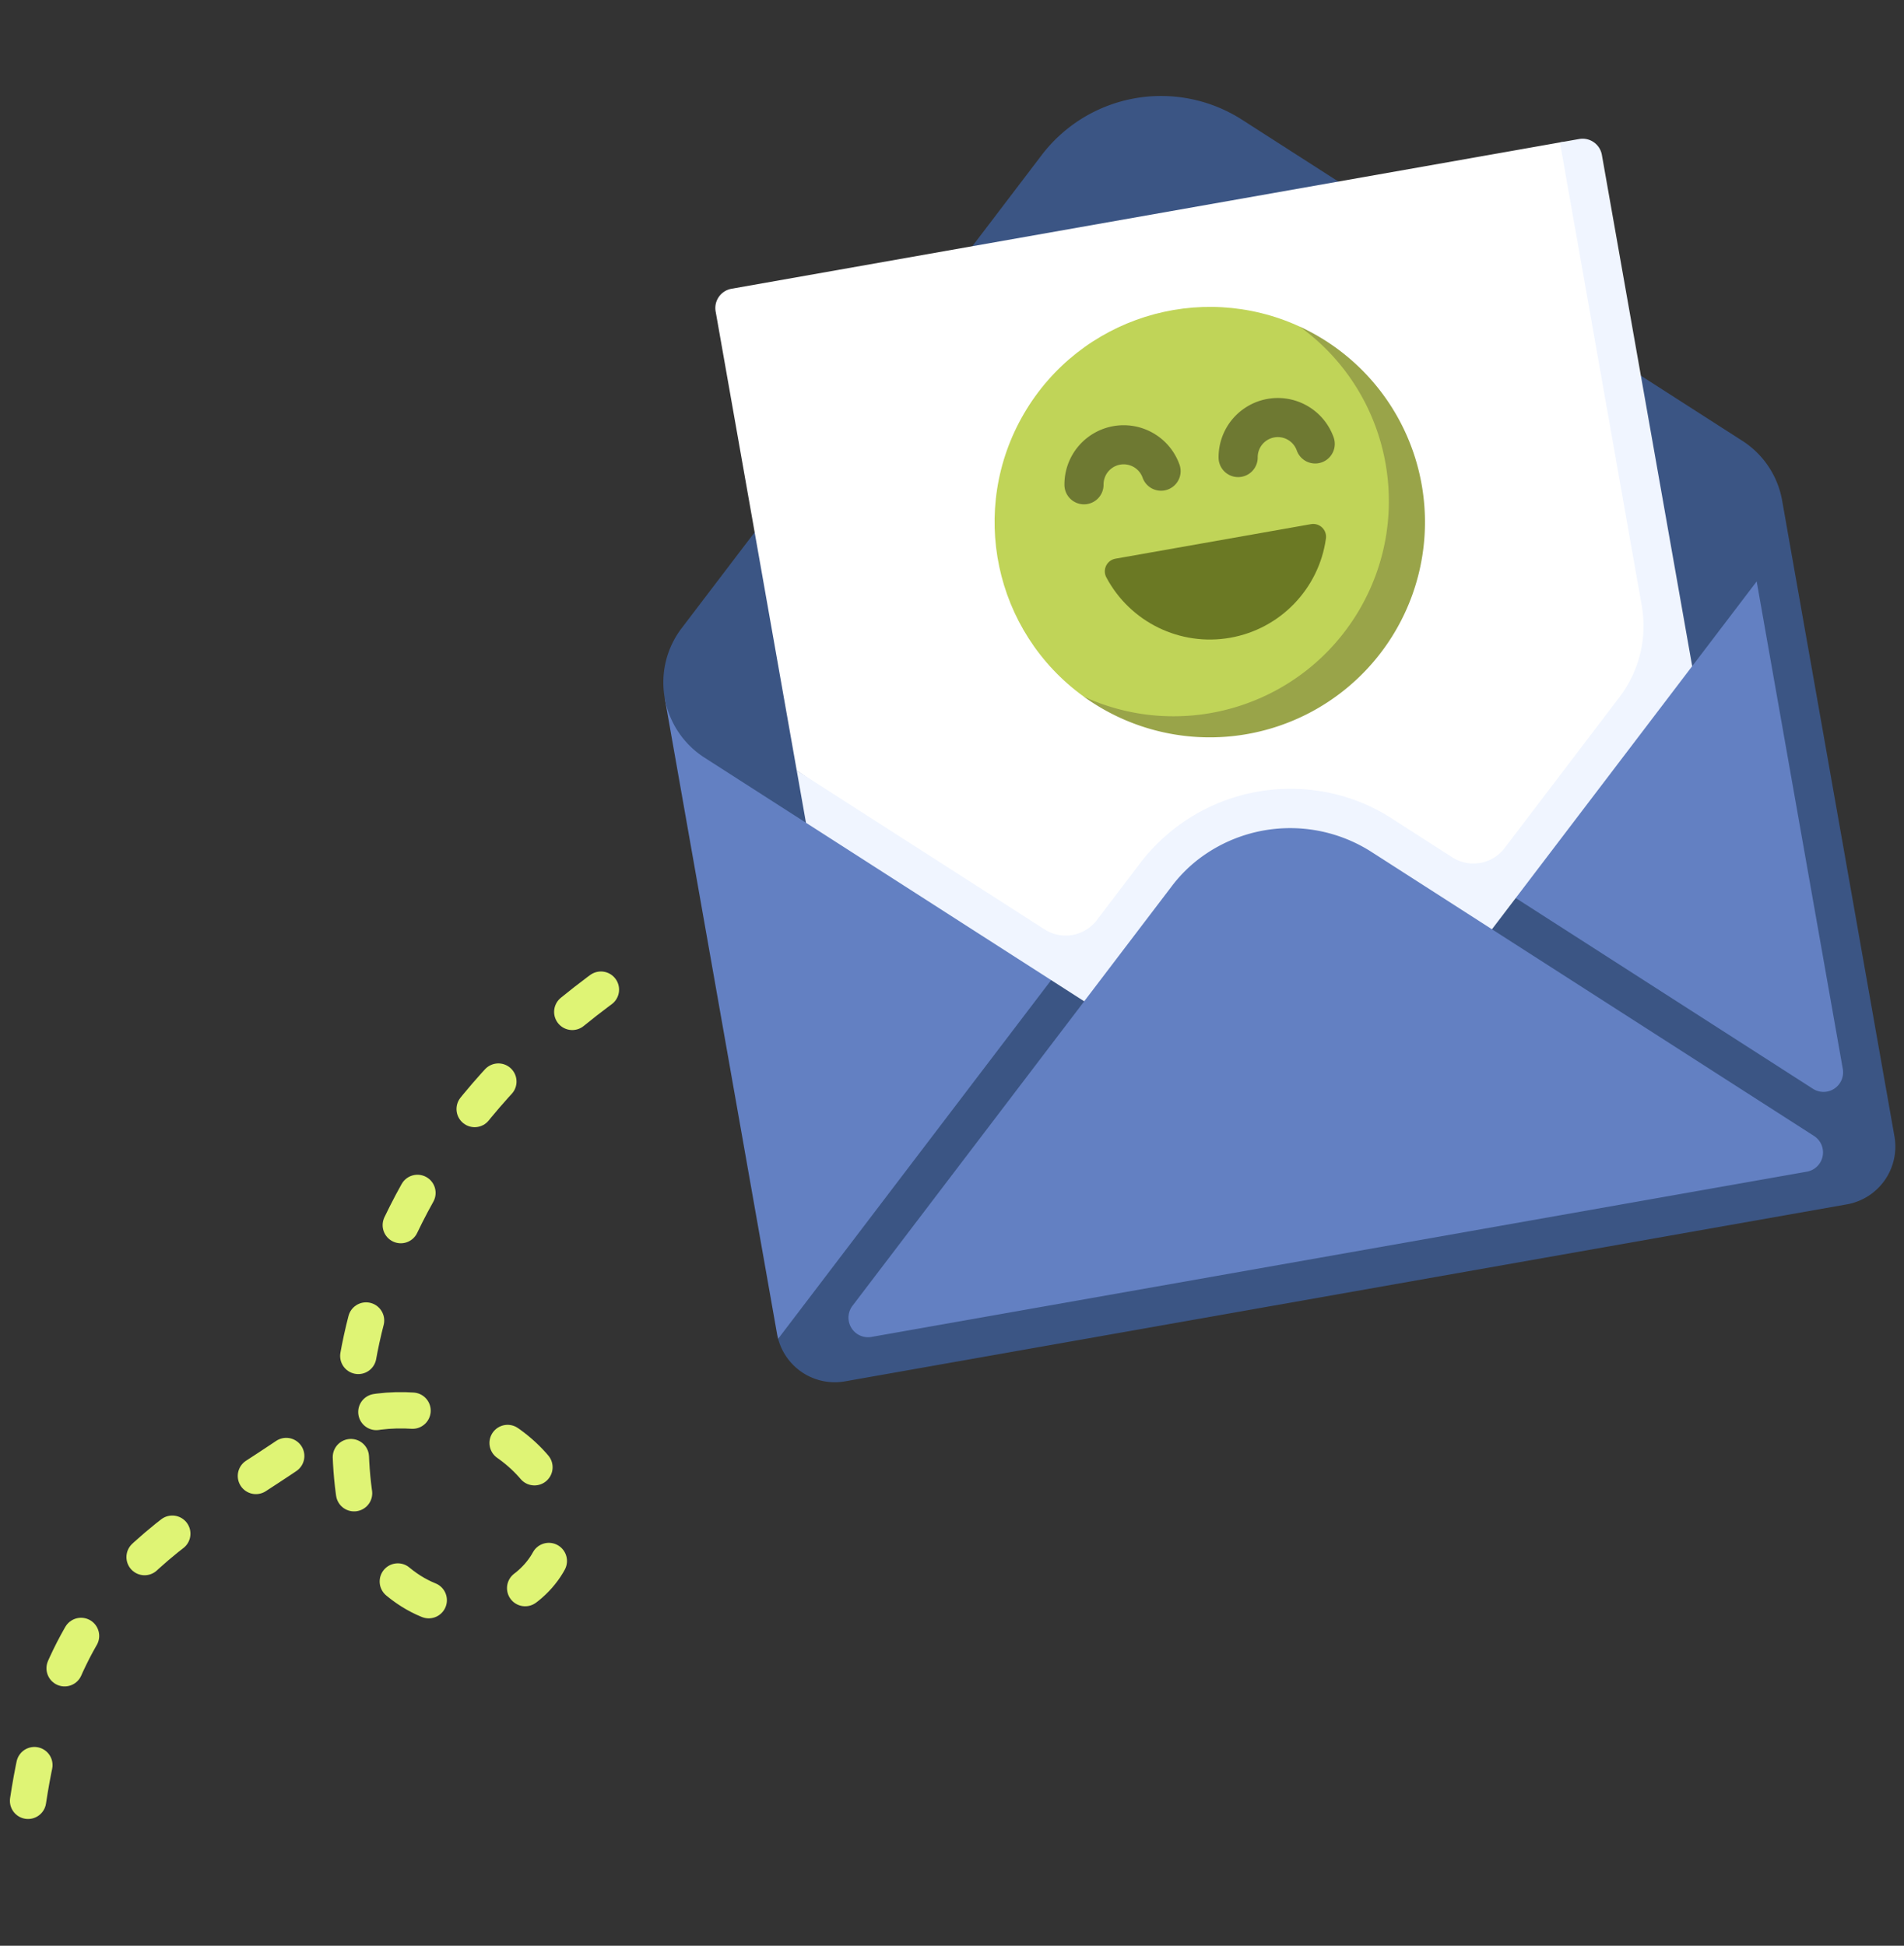
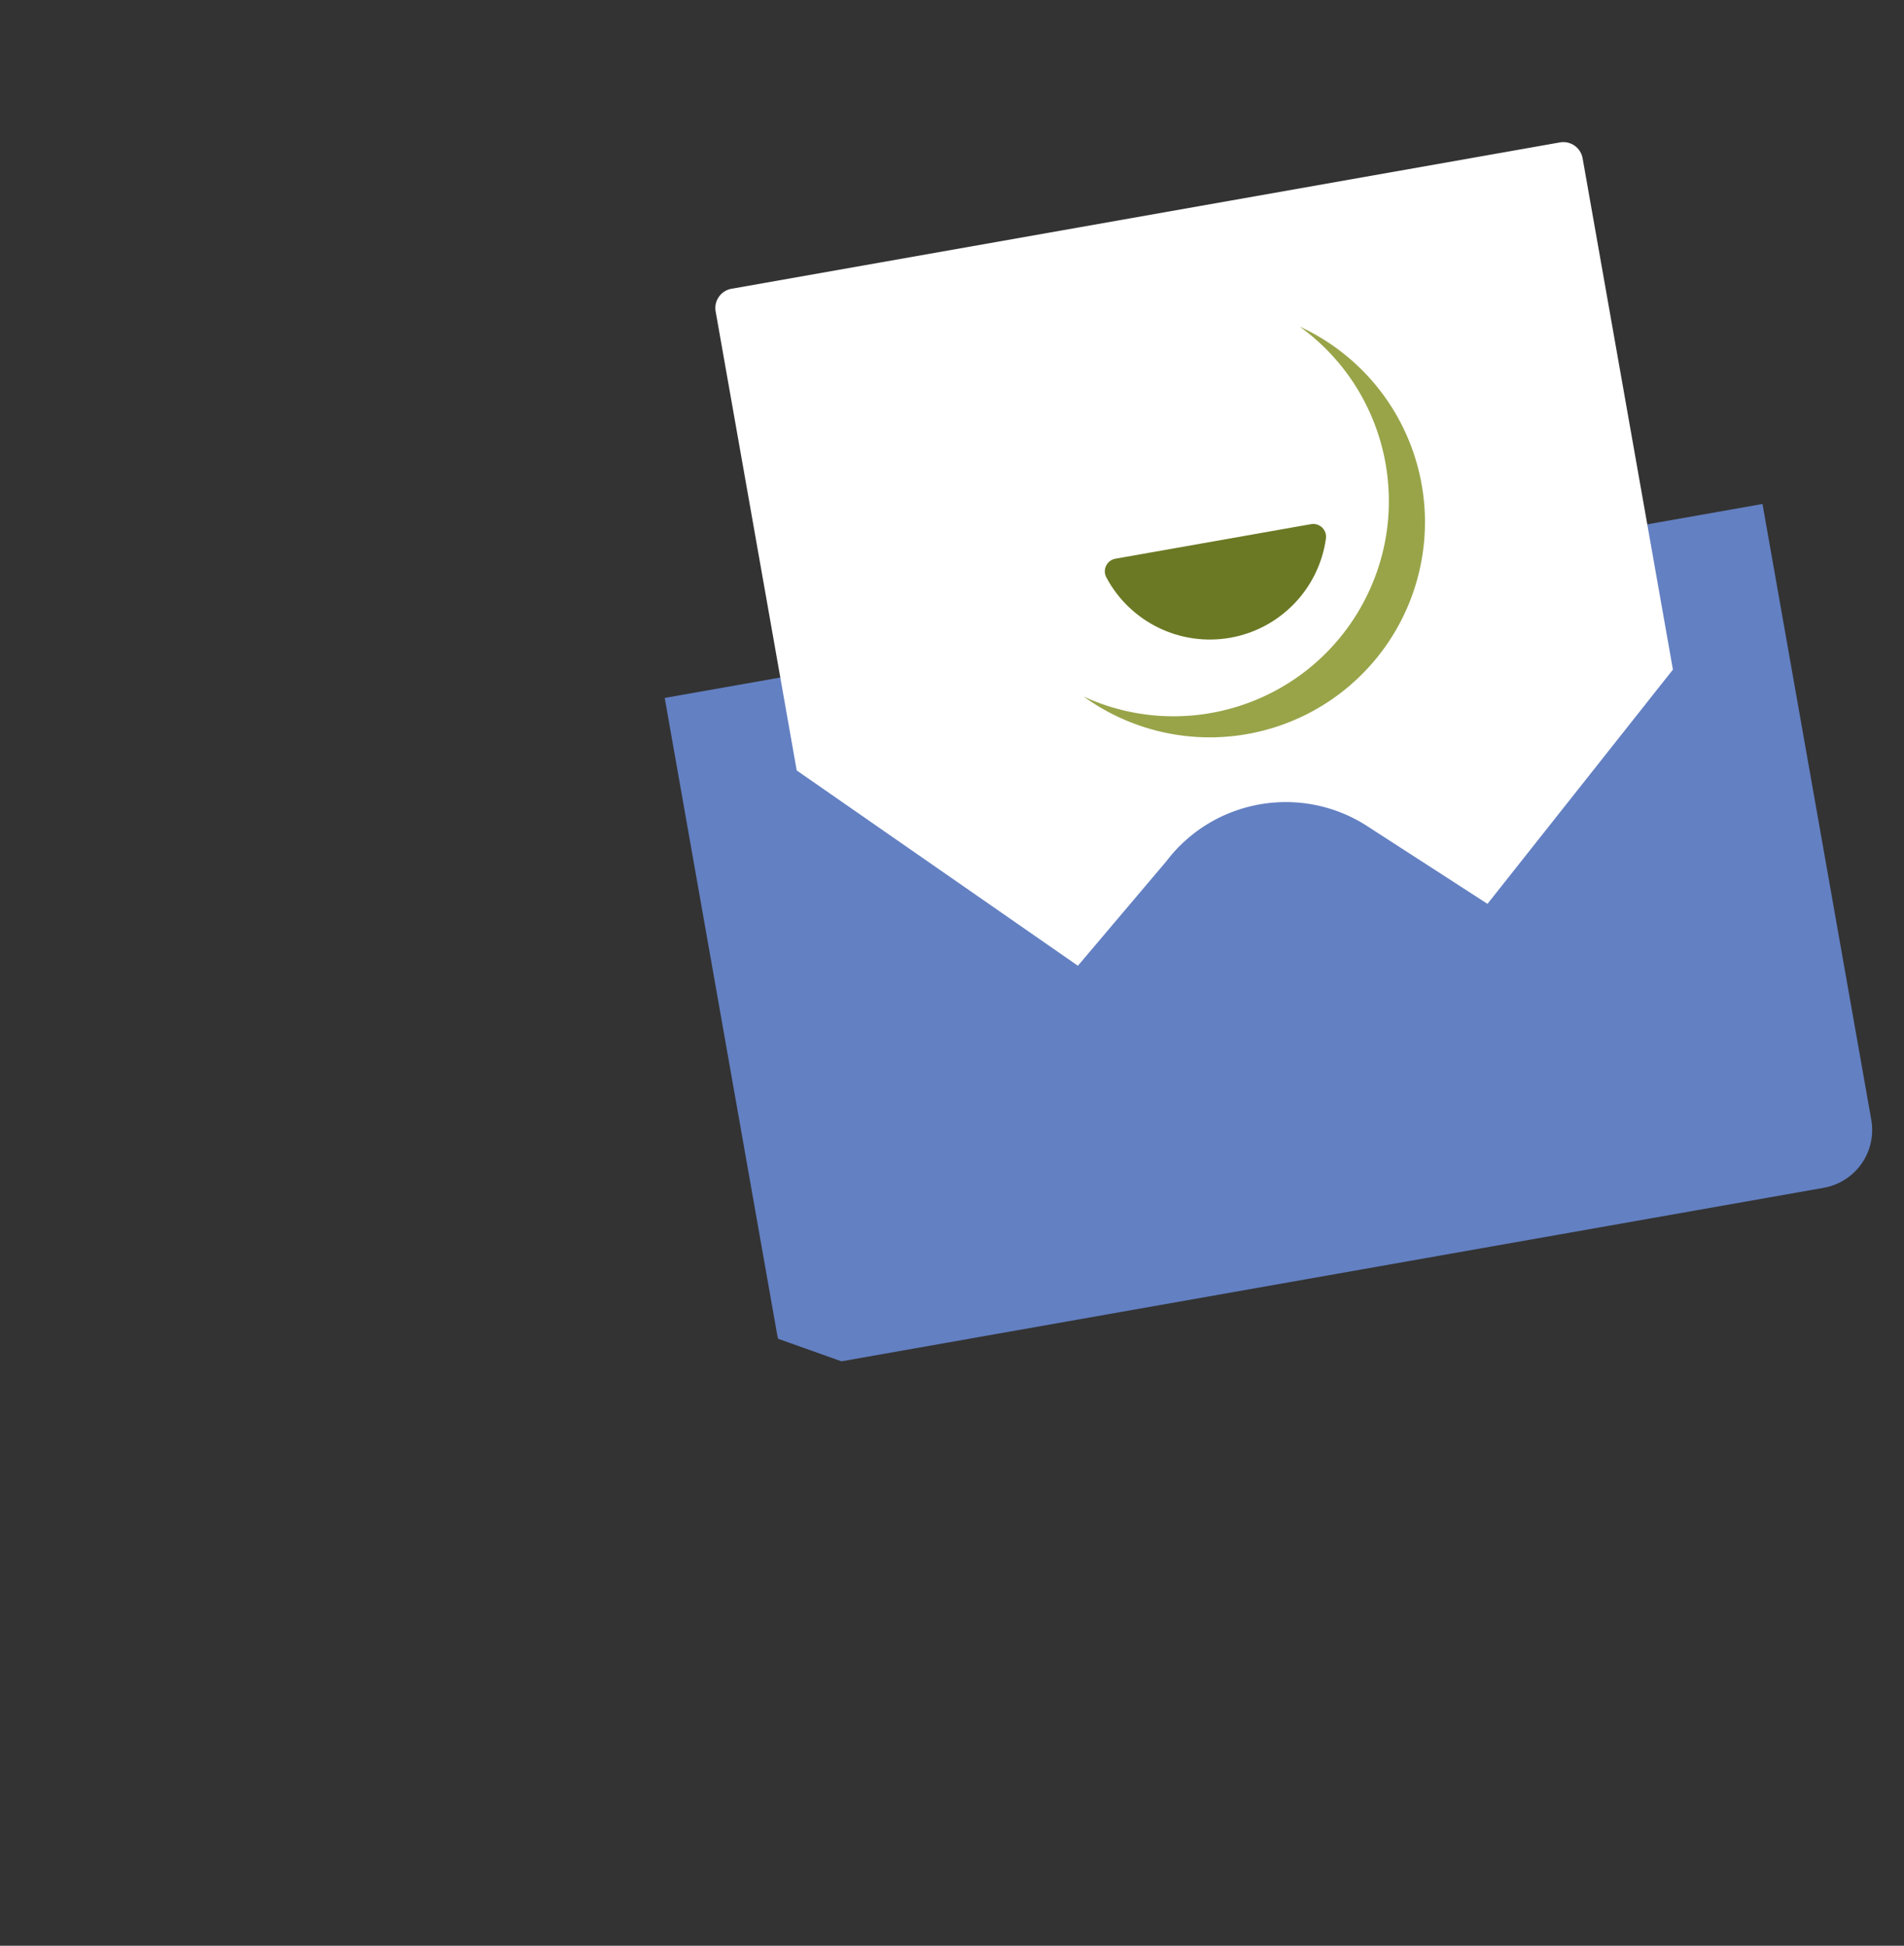
<svg xmlns="http://www.w3.org/2000/svg" width="524.556" height="536.031">
  <rect width="100%" height="100%" fill="#333333" stroke="none" />
  <g transform="matrix(.985 -.174 .174 .985 142.482 57.141)">
    <path d="M16.516 140.104v177.825q0 .718.061 1.422l16.1 9.148H307.4a16.17 16.17 0 0 0 16.166-16.166V140.104z" fill="#6380c2" />
-     <path d="M321.137 122.017L200.826 10.961A41.331 41.331 0 0 0 172.793 0h-.012a41.331 41.331 0 0 0-28.034 10.961L24.435 122.017a24.616 24.616 0 0 0 0 36.175l24.412 22.534h247.877l21.554-19.9v136.346a5.388 5.388 0 0 1-9.043 3.96l-71.475-65.977-7.945.222v7.111l77.445 71.481a5.388 5.388 0 0 1-3.655 9.348H41.974a5.389 5.389 0 0 1-3.655-9.348l77.438-71.481-.386-7.82-7.559.487-91.235 84.2a16.154 16.154 0 0 0 16.1 14.744h280.214a16.166 16.166 0 0 0 16.166-16.166V140.1a24.615 24.615 0 0 0-7.919-18.087z" fill="#3b5584" />
    <path d="M144.742 208.449c15.838-14.62 40.251-14.62 56.089 0l28.985 26.928 61.52-54.651V37.72a5.39 5.39 0 0 0-5.39-5.389H54.237a5.39 5.39 0 0 0-5.389 5.39v128.378l66.909 66.442z" fill="#fff" />
-     <path d="M237.124 221.074a10.78 10.78 0 0 1-14.62 0l-14.365-13.26a49.73 49.73 0 0 0-11.277-8 52.07 52.07 0 0 0-59.428 8l-14.368 13.262a10.78 10.78 0 0 1-14.617 0l-59.6-54.979v14.626l66.908 61.76 28.985-26.756c2.643-2.501 5.618-4.625 8.841-6.313a41.53 41.53 0 0 1 47.248 6.313l28.984 26.756 66.909-61.762v-143a5.39 5.39 0 0 0-5.39-5.389h-5.388v129.516a32.33 32.33 0 0 1-10.4 23.758z" fill="#f0f5ff" />
-     <path d="M228.539 118.549c0 32.737-23.016 56.133-55.753 56.133-25.988 0-42.561-14.877-42.561-14.877-21.229-21.903-22.371-56.342-2.638-79.603s53.897-27.749 78.968-10.375c0 0 21.984 16.454 21.984 48.722z" fill="#c0d458" />
    <path d="M145.423 123.938c-1.126.004-2.183.544-2.846 1.454s-.852 2.082-.509 3.155c4.317 13.315 16.721 22.333 30.718 22.333s26.401-9.018 30.718-22.333c.343-1.073.153-2.244-.509-3.155s-1.72-1.45-2.846-1.454z" fill="#6b7924" />
-     <path d="M162.003 107.772a5.39 5.39 0 0 1-5.31-4.5 5.54 5.54 0 0 0-10.925 0 5.39 5.39 0 0 1-6.207 4.423 5.39 5.39 0 0 1-4.423-6.207 16.32 16.32 0 0 1 32.184 0c.491 2.934-1.487 5.711-4.42 6.207a5.53 5.53 0 0 1-.9.077zm43.114 0a5.39 5.39 0 0 1-5.31-4.5 5.54 5.54 0 0 0-10.925 0 5.39 5.39 0 0 1-8.745 3.265 5.39 5.39 0 0 1-1.885-5.049 16.32 16.32 0 0 1 32.184 0c.491 2.934-1.487 5.711-4.42 6.207a5.53 5.53 0 0 1-.9.074z" fill="#6e7932" />
    <path d="M206.55 69.828c21.231 21.903 22.373 56.344 2.64 79.605s-53.899 27.749-78.971 10.373a59.28 59.28 0 0 0 101.189-32.553 59.28 59.28 0 0 0-24.858-57.425z" fill="#99a449" />
  </g>
-   <path d="M7.727 496.106c9.803-65.081 43.381-74.786 79.813-101.009 18.746-13.496 55.973-5.759 65.476 18.723 6.937 24.784-30.691 44.456-51.825 12.274-9.816-24.453-11.678-104.167 75.405-161.159" fill="none" stroke="#dff475" stroke-linecap="round" stroke-width="10" stroke-dasharray="10 28" />
</svg>